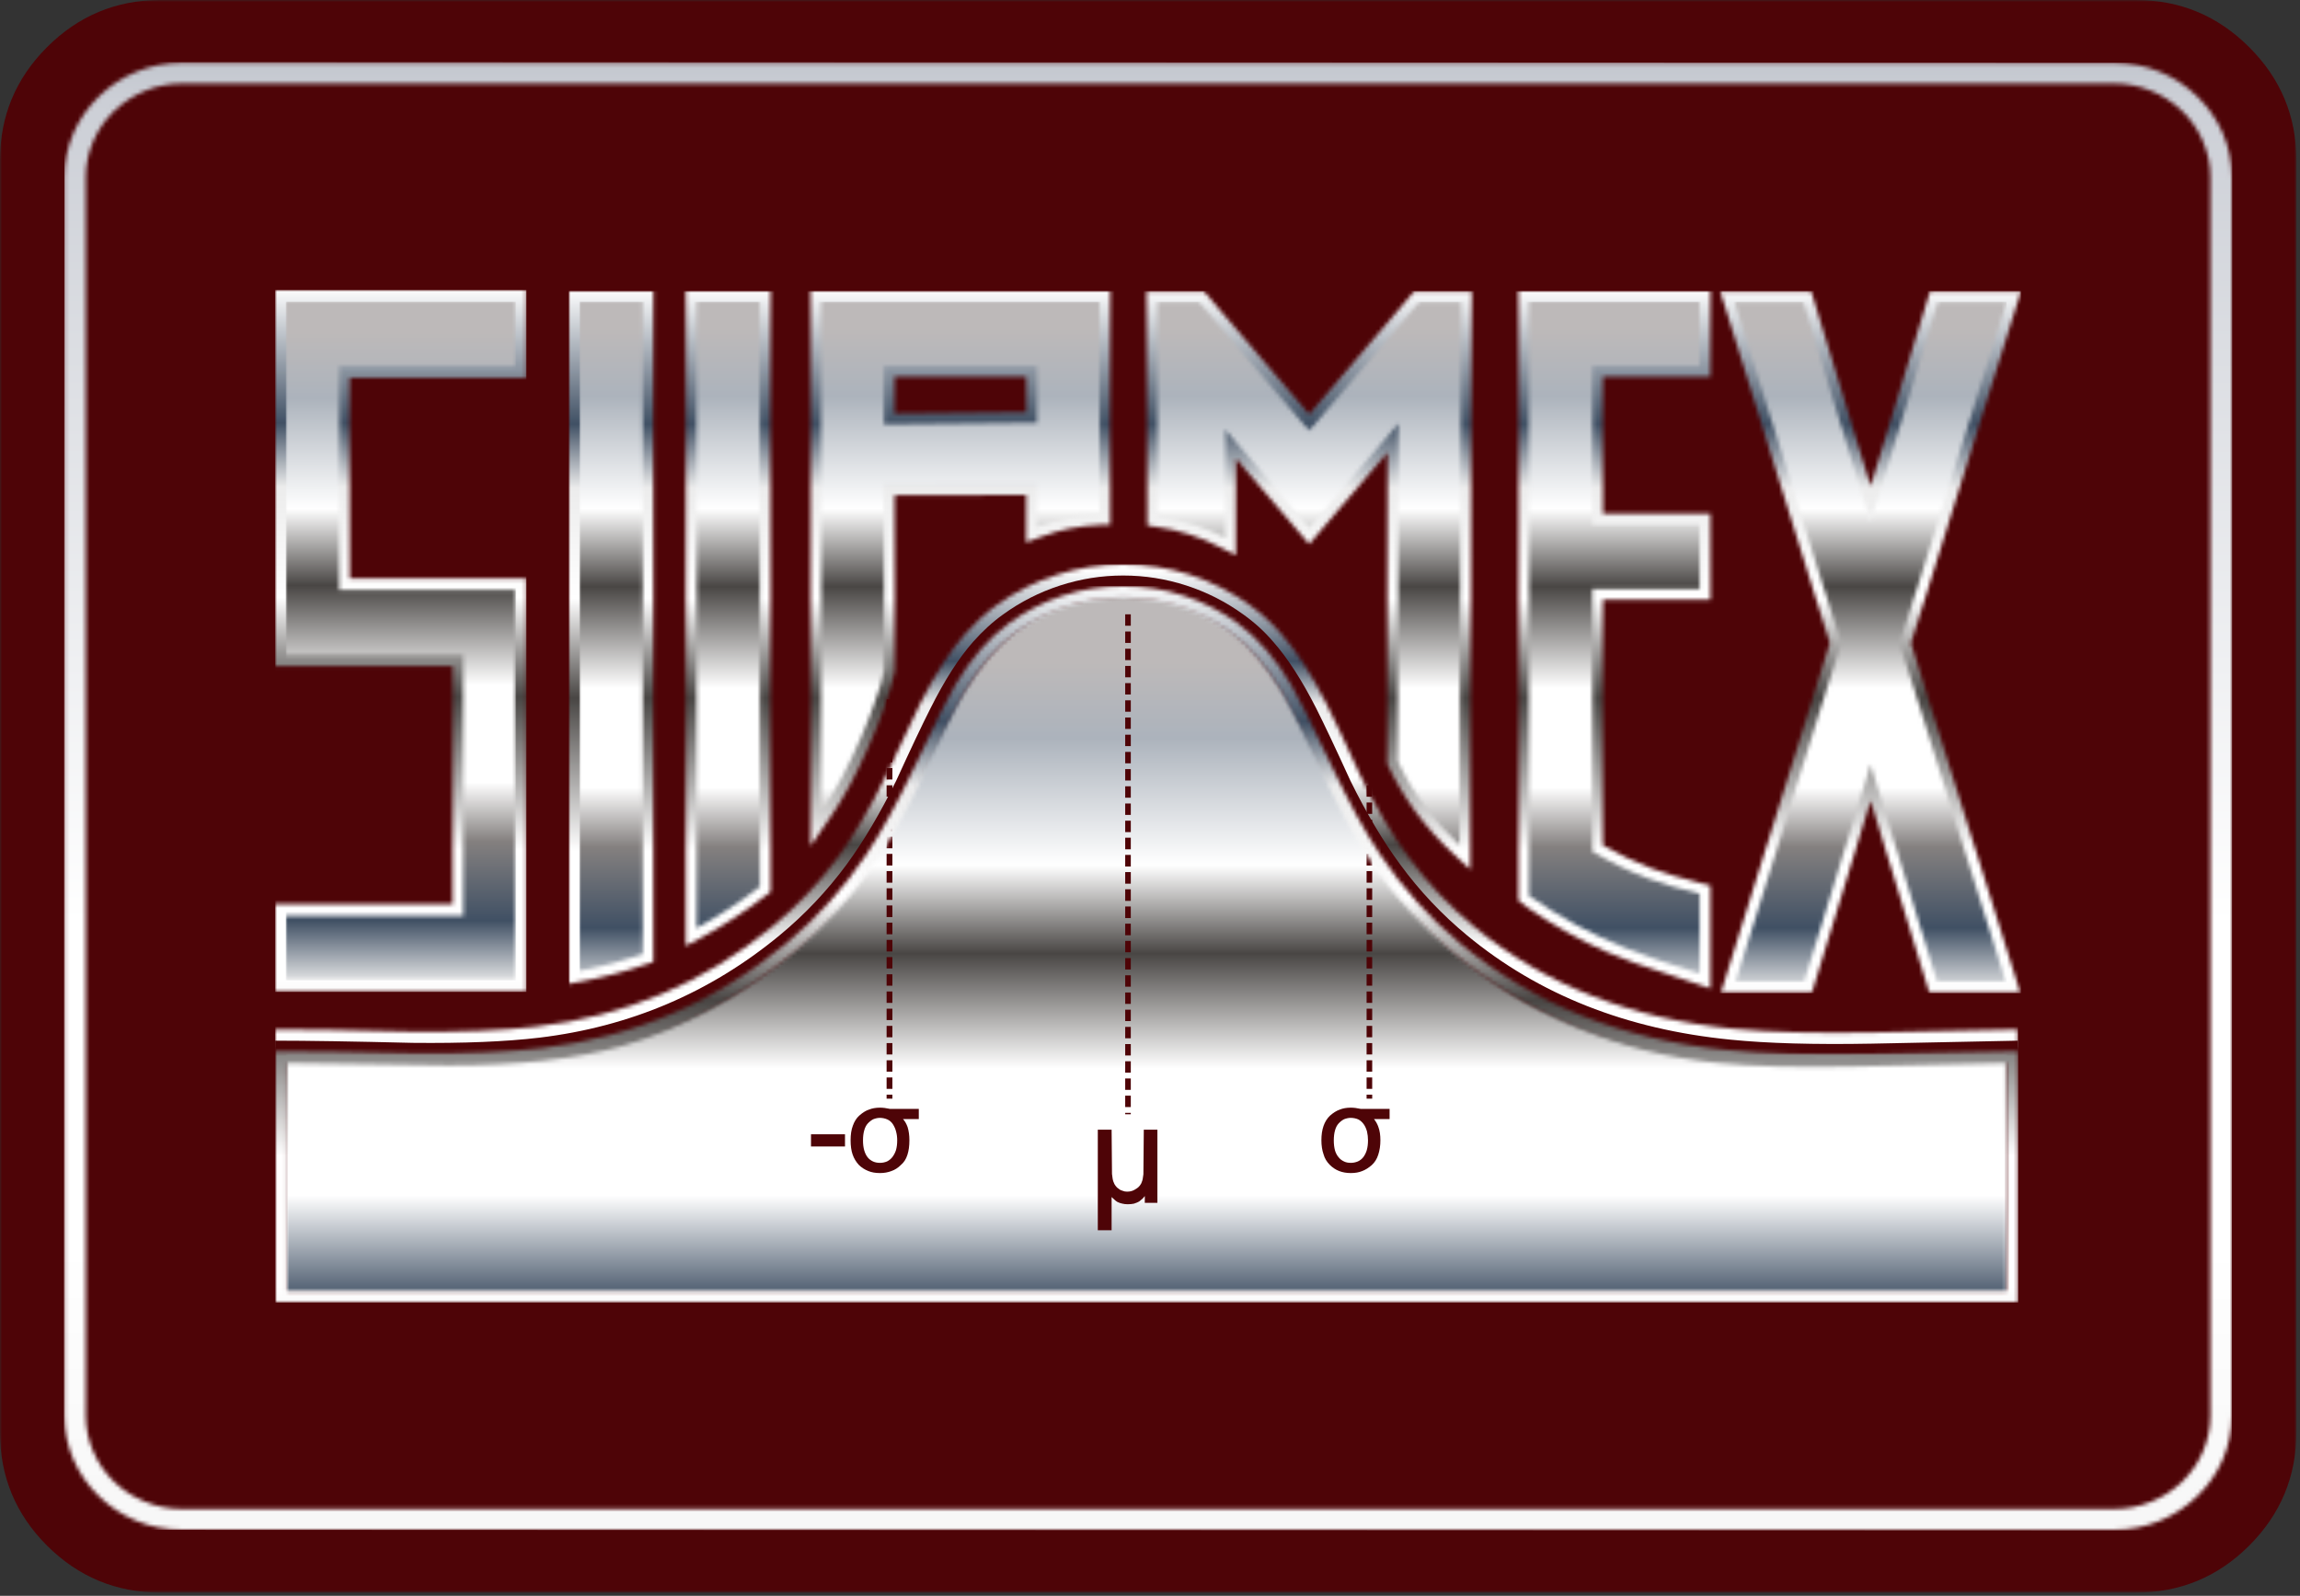
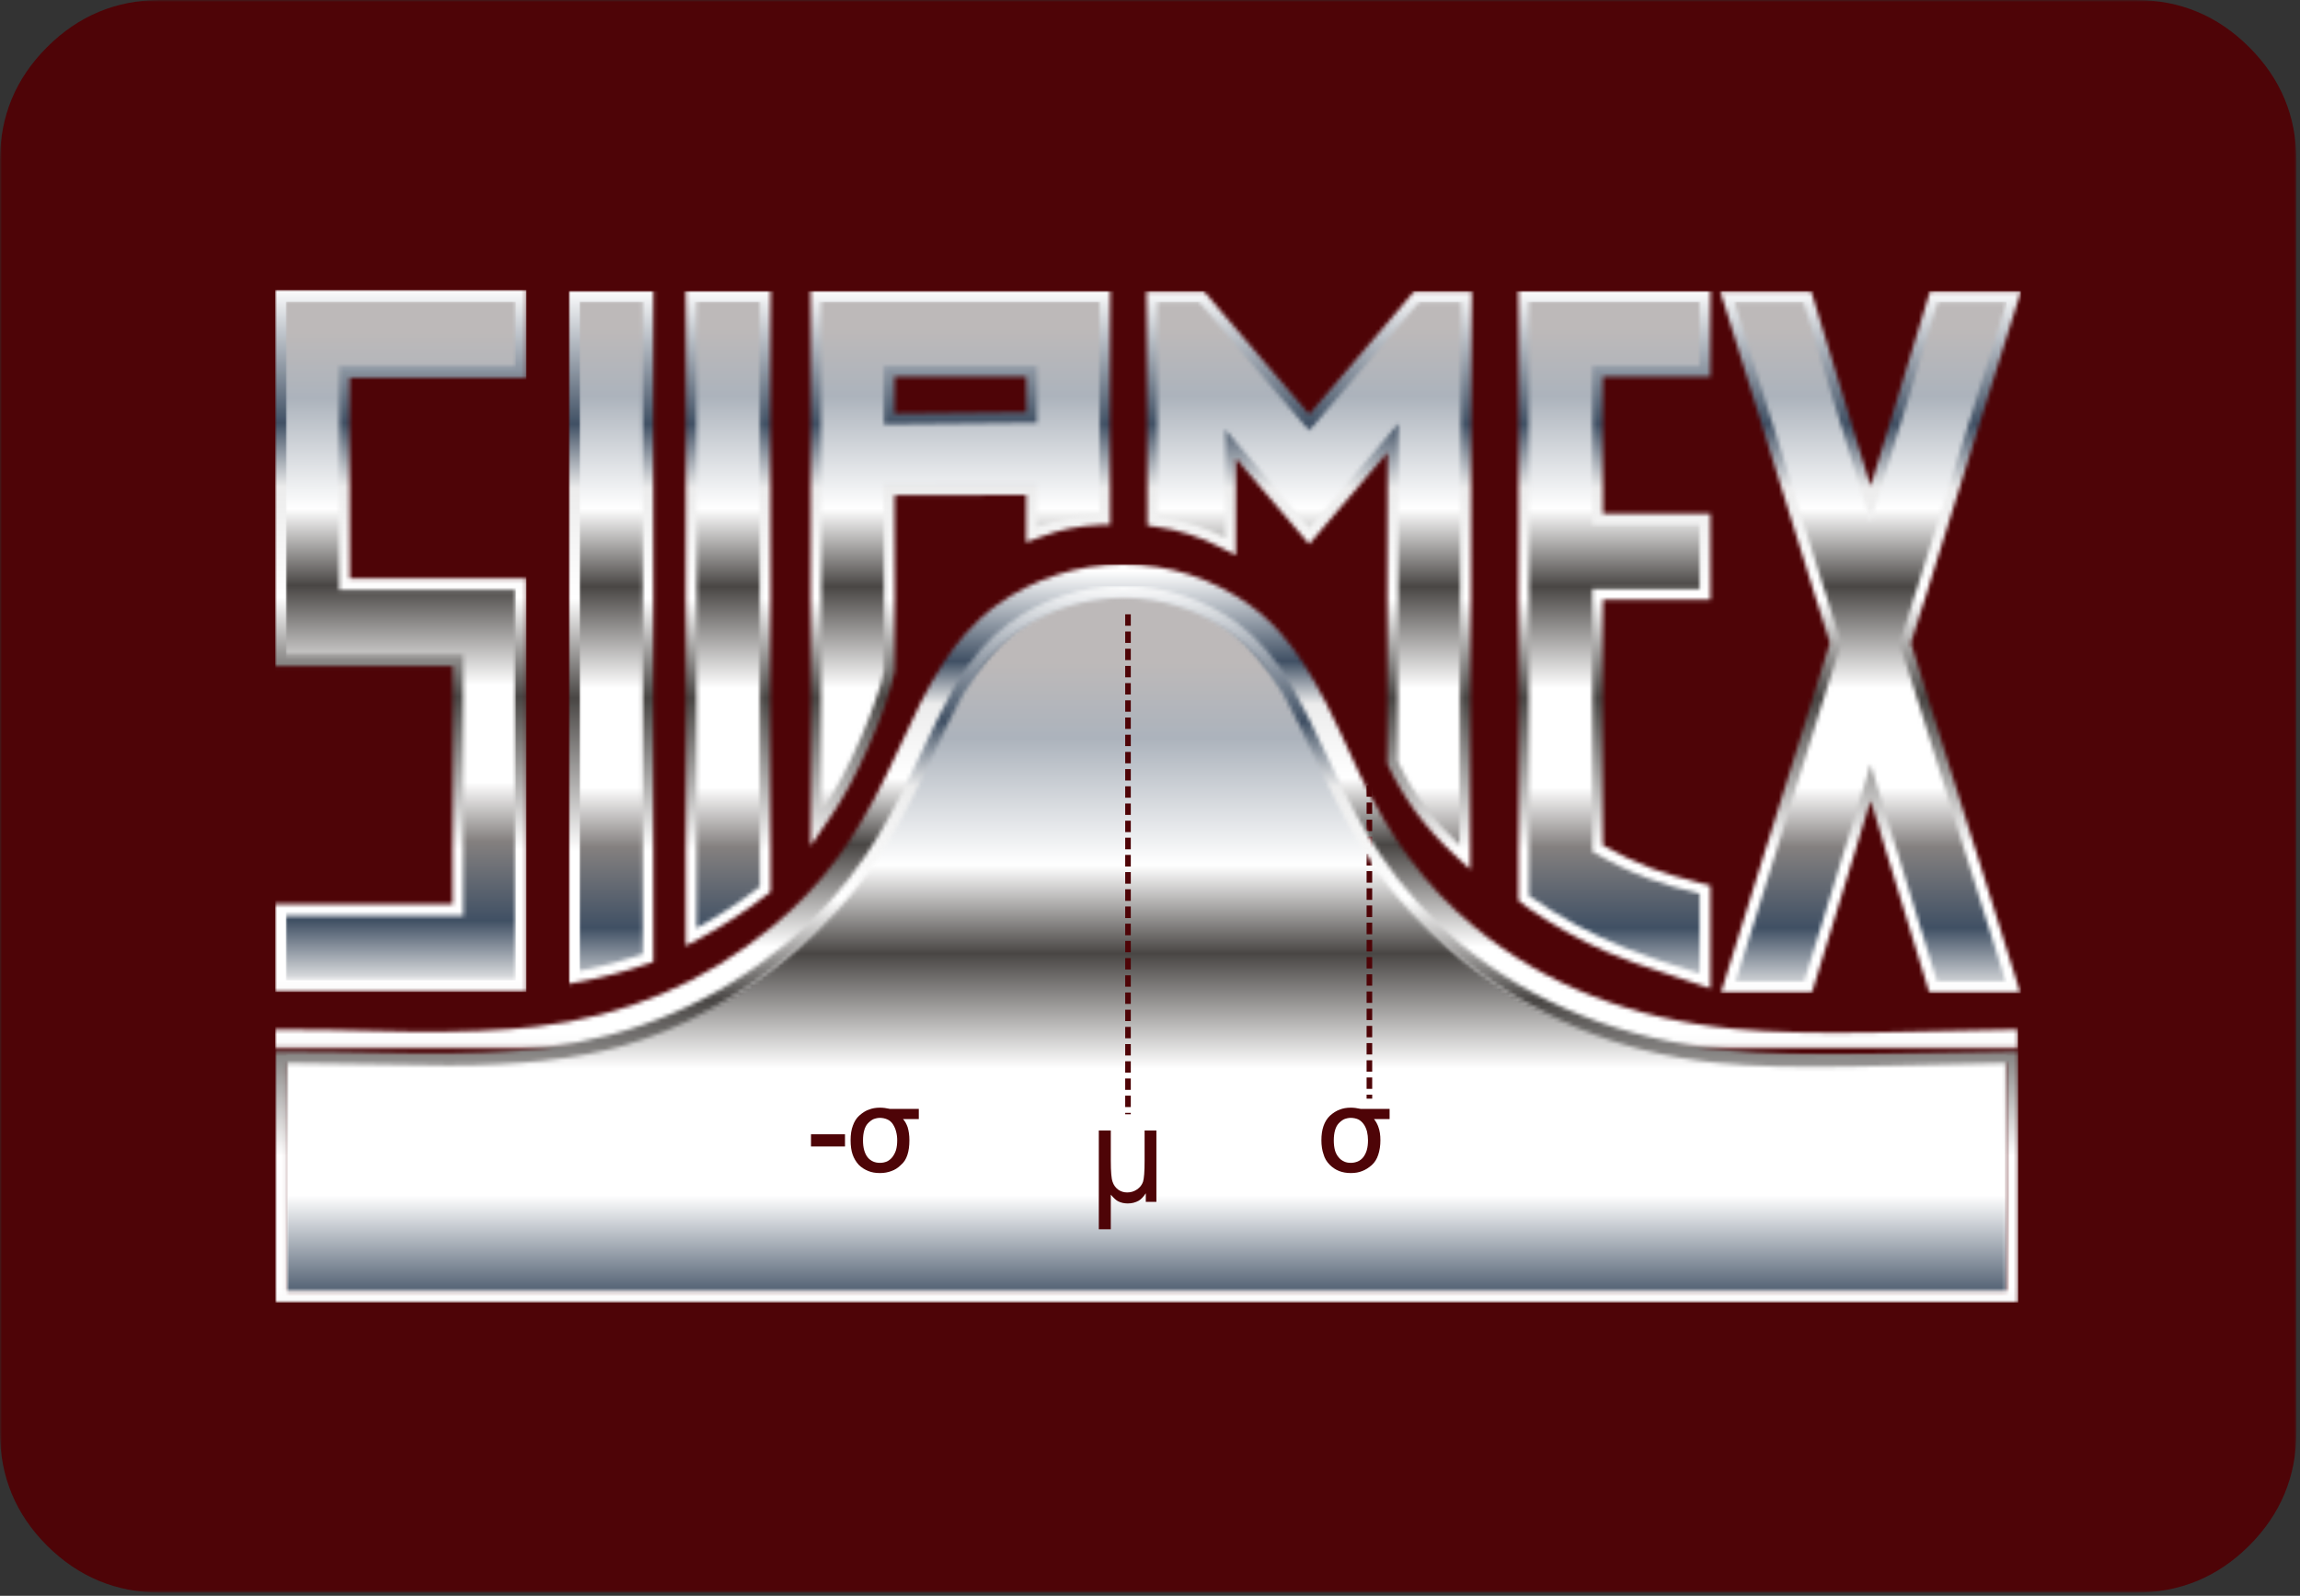
<svg xmlns="http://www.w3.org/2000/svg" xmlns:xlink="http://www.w3.org/1999/xlink" version="1.1" preserveAspectRatio="none" x="0px" y="0px" width="575px" height="399px" viewBox="0 0 575 399">
  <rect x="0" y="0" width="575" height="399" fill="#333333" stroke="none" />
  <defs>
    <linearGradient id="Gradient_1" gradientUnits="userSpaceOnUse" x1="270.963" y1="463.438" x2="271.137" y2="-77.538" spreadMethod="pad">
      <stop offset="0%" stop-color="#ECECEC" />
      <stop offset="30.98%" stop-color="#FFFFFF" />
      <stop offset="45.882%" stop-color="#FFFFFF" />
      <stop offset="83.922%" stop-color="#CCCFD6" />
      <stop offset="89.804%" stop-color="#ACB3BC" />
      <stop offset="100%" stop-color="#BDB9B9" />
    </linearGradient>
    <linearGradient id="Gradient_2" gradientUnits="userSpaceOnUse" x1="178.4" y1="172.912" x2="178.4" y2="6.787" spreadMethod="pad">
      <stop offset="0%" stop-color="#ECECEC" />
      <stop offset="9.804%" stop-color="#405064" />
      <stop offset="21.961%" stop-color="#84807F" />
      <stop offset="30.98%" stop-color="#FFFFFF" />
      <stop offset="45.882%" stop-color="#FFFFFF" />
      <stop offset="61.176%" stop-color="#494644" />
      <stop offset="72.941%" stop-color="#FFFFFF" />
      <stop offset="89.804%" stop-color="#ACB3BC" />
      <stop offset="100%" stop-color="#BDB9B9" />
    </linearGradient>
    <linearGradient id="Gradient_3" gradientUnits="userSpaceOnUse" x1="181.5" y1="-0.525" x2="181.5" y2="226.325" spreadMethod="pad">
      <stop offset="0%" stop-color="#FFFFFF" />
      <stop offset="14.902%" stop-color="#405064" />
      <stop offset="21.961%" stop-color="#ECECEC" />
      <stop offset="34.118%" stop-color="#FFFFFF" />
      <stop offset="45.098%" stop-color="#494644" />
      <stop offset="61.961%" stop-color="#FFFFFF" />
      <stop offset="76.078%" stop-color="#FFFFFF" />
      <stop offset="100%" stop-color="#BDB9B9" />
    </linearGradient>
    <linearGradient id="Gradient_4" gradientUnits="userSpaceOnUse" x1="217.85" y1="1.6" x2="217.85" y2="153.5" spreadMethod="pad">
      <stop offset="0%" stop-color="#FFFFFF" />
      <stop offset="14.902%" stop-color="#405064" />
      <stop offset="21.961%" stop-color="#ECECEC" />
      <stop offset="34.118%" stop-color="#FFFFFF" />
      <stop offset="45.098%" stop-color="#494644" />
      <stop offset="61.961%" stop-color="#FFFFFF" />
      <stop offset="76.078%" stop-color="#FFFFFF" />
      <stop offset="100%" stop-color="#BDB9B9" />
    </linearGradient>
    <linearGradient id="Gradient_5" gradientUnits="userSpaceOnUse" x1="215.15" y1="204.512" x2="215.15" y2="16.587" spreadMethod="pad">
      <stop offset="0%" stop-color="#ECECEC" />
      <stop offset="14.902%" stop-color="#405064" />
      <stop offset="29.02%" stop-color="#FFFFFF" />
      <stop offset="45.882%" stop-color="#FFFFFF" />
      <stop offset="61.176%" stop-color="#494644" />
      <stop offset="72.941%" stop-color="#FFFFFF" />
      <stop offset="89.804%" stop-color="#ACB3BC" />
      <stop offset="100%" stop-color="#BDB9B9" />
    </linearGradient>
    <linearGradient id="Gradient_6" gradientUnits="userSpaceOnUse" x1="28.75" y1="170.775" x2="28.75" y2="7.625" spreadMethod="pad">
      <stop offset="0%" stop-color="#ECECEC" />
      <stop offset="9.804%" stop-color="#405064" />
      <stop offset="21.961%" stop-color="#84807F" />
      <stop offset="30.98%" stop-color="#FFFFFF" />
      <stop offset="45.882%" stop-color="#FFFFFF" />
      <stop offset="61.176%" stop-color="#494644" />
      <stop offset="72.941%" stop-color="#FFFFFF" />
      <stop offset="89.804%" stop-color="#ACB3BC" />
      <stop offset="100%" stop-color="#BDB9B9" />
    </linearGradient>
    <linearGradient id="Gradient_7" gradientUnits="userSpaceOnUse" x1="31.4" y1="-0.513" x2="31.4" y2="226.213" spreadMethod="pad">
      <stop offset="0%" stop-color="#FFFFFF" />
      <stop offset="14.902%" stop-color="#405064" />
      <stop offset="21.961%" stop-color="#ECECEC" />
      <stop offset="34.118%" stop-color="#FFFFFF" />
      <stop offset="45.098%" stop-color="#494644" />
      <stop offset="61.961%" stop-color="#FFFFFF" />
      <stop offset="76.078%" stop-color="#FFFFFF" />
      <stop offset="100%" stop-color="#BDB9B9" />
    </linearGradient>
    <linearGradient id="Gradient_8" gradientUnits="userSpaceOnUse" x1="217.85" y1="-0.525" x2="217.85" y2="230.325" spreadMethod="pad">
      <stop offset="0%" stop-color="#FFFFFF" />
      <stop offset="14.902%" stop-color="#405064" />
      <stop offset="21.961%" stop-color="#ECECEC" />
      <stop offset="34.118%" stop-color="#FFFFFF" />
      <stop offset="45.098%" stop-color="#494644" />
      <stop offset="61.961%" stop-color="#FFFFFF" />
      <stop offset="76.078%" stop-color="#FFFFFF" />
      <stop offset="100%" stop-color="#BDB9B9" />
    </linearGradient>
    <g id="Mask_flash0_ai_Layer_1__Clip_Group__12_0_2_MASK_0_FILL">
      <path fill="#FFFFFF" stroke="none" d=" M 0 0 L 0 398.2 574.1 398.2 574.1 0 0 0 Z" />
    </g>
    <g id="flash0_ai_Layer_1__Clip_Group__12_0_Layer2_0_FILL">
      <path fill="#4E0407" stroke="none" d=" M 562.3 11.8 Q 550.5 0 533.95 0 L 40.1 0 Q 23.55 0 11.75 11.8 0 23.55 0 40.1 L 0 358.1 Q 0 374.7 11.75 386.45 23.55 398.2 40.1 398.2 L 533.95 398.2 Q 550.55 398.2 562.3 386.45 574.1 374.65 574.1 358.1 L 574.1 40.1 Q 574.1 23.55 562.3 11.8 Z" />
    </g>
    <g id="Mask_flash0_ai_Layer_1__Clip_Group__11_0_2_MASK_0_FILL">
-       <path fill="#FFFFFF" stroke="none" d=" M 539.7 17.7 Q 537.45 12.6 533.35 8.6 529.3 4.65 524 2.45 518.55 0.2 512.55 0.2 L 29.6 0.2 Q 23.6 0.2 18.15 2.45 12.85 4.65 8.8 8.6 4.7 12.6 2.45 17.7 0.15 23 0.15 28.8 L 0.15 338.4 Q 0.15 344.2 2.45 349.5 4.7 354.65 8.8 358.6 12.85 362.55 18.15 364.75 23.6 367 29.6 367 L 512.55 367 Q 518.55 367 524 364.75 529.3 362.55 533.35 358.6 537.45 354.65 539.7 349.5 542 344.2 542 338.4 L 542 28.8 Q 542 23 539.7 17.7 M 534.75 19.75 Q 536.65 24.1 536.65 28.8 L 536.65 338.4 Q 536.65 343.15 534.75 347.5 532.95 351.7 529.6 354.95 526.25 358.2 521.9 359.95 517.45 361.8 512.55 361.8 L 29.6 361.8 Q 24.7 361.8 20.25 359.95 15.9 358.2 12.55 354.95 9.2 351.7 7.4 347.5 5.5 343.15 5.5 338.4 L 5.5 28.8 Q 5.5 24.1 7.4 19.75 9.2 15.55 12.55 12.3 15.95 9.05 20.25 7.25 24.7 5.4 29.6 5.4 L 512.55 5.4 Q 517.45 5.4 521.9 7.25 526.25 9.05 529.6 12.3 532.95 15.55 534.75 19.75 Z" />
-     </g>
+       </g>
    <g id="flash0_ai_Layer_1__Clip_Group__11_0_Layer2_0_FILL">
      <path fill="url(#Gradient_1)" stroke="none" d=" M 542 367.2 L 542.15 0.2 0.15 0 0 367 542 367.2 Z" />
    </g>
    <g id="Mask_flash0_ai_Layer_1__Clip_Group__10_0_2_MASK_0_FILL">
      <path fill="#FFFFFF" stroke="none" d=" M 130.05 53.2 L 130.05 0 60.45 0 60.45 127.55 Q 65.6 120.1 70.45 108.9 74.85 98.65 76.2 92.15 L 76.15 45.8 114.4 45.7 114.4 56.35 Q 121.9 53.5 130.05 53.2 M 114.4 16.15 L 114.4 30.3 76.15 30.7 76.15 16.15 114.4 16.15 M 280.05 16.15 L 280.05 0 237.4 0 237.4 148.55 Q 249.1 156.7 261.35 161.6 268.3 164.4 280.05 168.05 L 280.05 148.05 Q 272.3 146.2 266.9 144.15 260.3 141.65 253.25 137.5 L 253.25 71.85 280.05 71.85 280.05 55.7 253.25 55.7 253.25 16.15 280.05 16.15 M 356.8 0.15 L 339.6 0.15 322.8 55.15 306 0.15 288.8 0.15 315.4 85.4 289 170.2 306.15 170.2 322.8 115.75 339.45 170.2 356.6 170.2 330.1 85.45 356.8 0.15 M 45.1 0 L 29.3 0 29.3 156.65 Q 37.65 152.1 45.1 146.3 L 45.1 0 M 15.85 0 L 0 0 0 167.4 Q 8.55 165.7 15.85 163.2 L 15.85 0 M 220.4 0.15 L 209.95 0.15 182.45 32.3 154.95 0.15 144.5 0.15 Q 144.5 36.2 144.6 53.7 153.35 54.9 161.45 59.05 L 161.5 32.05 182.45 56.55 204.75 30.5 204.6 114.95 Q 207.2 120.6 211.35 126.2 215.4 131.6 220.05 135.9 220.4 54.95 220.4 0.15 Z" />
    </g>
    <g id="flash0_ai_Layer_1__Clip_Group__10_0_Layer2_0_FILL">
      <path fill="url(#Gradient_2)" stroke="none" d=" M 356.8 170.2 L 356.8 0 0 0 0 170.2 356.8 170.2 Z" />
    </g>
    <g id="Mask_flash0_ai_Layer_1__Clip_Group__9_0_2_MASK_0_FILL">
      <path fill="#FFFFFF" stroke="none" d=" M 50.45 0 L 29.25 0 29.25 163.75 33.2 161.65 Q 37.45 159.35 41.3 156.8 45.55 154.05 49.4 151.05 L 50.45 150.25 50.45 0 M 34.6 5.3 L 45.1 5.3 45.1 147.65 Q 42.15 149.9 38.4 152.35 L 34.6 154.7 34.6 5.3 M 21.15 0 L 0 0 0 173.25 3.15 172.65 Q 6.7 172 11.3 170.8 15.35 169.75 19.35 168.35 L 21.15 167.75 21.15 0 M 5.3 5.3 L 15.8 5.3 15.8 163.95 Q 12.4 165.05 9.9 165.65 7.05 166.4 5.3 166.75 L 5.3 5.3 M 81.5 95.1 L 81.45 51.1 114.35 51 114.35 62.85 118 61.5 Q 122 60 125.25 59.4 129 58.65 132.8 58.5 L 135.35 58.45 135.35 0 60.45 0 60.45 138.75 65.3 131.7 Q 70.3 124.5 74.85 114.1 80 102.5 81.45 95.35 L 81.5 95.1 M 130.05 53.35 Q 127.6 53.55 124.2 54.15 121.2 54.85 119.7 55.3 L 119.7 45.65 76.1 45.8 76.2 94.55 Q 74.75 101.3 70 111.95 67.8 116.9 65.8 120.6 L 65.8 5.3 130.05 5.3 130.05 53.35 M 119.7 35.6 L 119.7 16.15 76.1 16.15 76.1 36 119.7 35.6 M 81.45 30.65 L 81.45 21.45 114.35 21.45 114.35 30.3 81.45 30.65 M 225.75 0.1 L 211.35 0.1 185.1 30.85 158.8 0.1 144.45 0.1 144.65 58.65 146.9 59 Q 150.9 59.5 155.1 60.85 159.3 62.2 162.9 64.1 L 166.75 66.1 166.8 41.9 185.1 63.3 204.7 40.35 204.6 118.15 204.85 118.7 Q 207.5 124.4 211.65 130.15 216.05 136.05 220.9 140.5 L 225.35 144.65 225.4 125.95 Q 225.75 50.85 225.75 2.8 L 225.75 0.1 M 213.8 5.45 L 220.4 5.45 Q 220.4 47.65 220.1 125.95 L 220.1 132.05 Q 217.9 129.6 215.95 127 212.2 121.9 209.9 117 L 210.05 25.95 185.1 55.1 161.5 27.5 161.45 57.55 Q 158.8 56.45 156.7 55.8 153.8 54.8 149.9 54.05 L 149.8 5.45 156.4 5.45 185.1 39.05 213.8 5.45 M 285.4 21.45 L 285.4 0 237.4 0 237.4 152.4 239.85 154.3 Q 249.7 161.05 259.75 165.4 265.6 167.95 275.85 171.2 280.55 172.75 281.85 173.2 L 285.4 174.4 285.4 148.65 283.35 148.15 Q 275.65 146.25 270.5 144.3 264.3 141.9 258.55 138.6 L 258.55 77.2 285.4 77.2 285.4 55.7 258.55 55.7 258.55 21.45 285.4 21.45 M 280.05 16.15 L 253.2 16.15 253.2 61.05 280.05 61.05 280.05 71.85 253.2 71.85 253.2 141.65 254.55 142.45 Q 261.95 146.75 268.6 149.25 273.65 151.2 280.05 152.8 L 280.05 167 277.5 166.15 Q 267.6 163 261.9 160.5 252.2 156.3 242.7 149.85 L 242.7 5.3 280.05 5.3 280.05 16.15 M 363.05 0.1 L 340.3 0.1 325.45 48.75 310.6 0.1 287.85 0.1 315.25 88.05 288 175.55 310.75 175.55 325.45 127.45 340.15 175.55 362.9 175.55 335.55 88.1 363.05 0.1 M 344.25 5.45 L 355.8 5.45 330 88.1 355.65 170.2 344.05 170.2 325.45 109.3 306.85 170.2 295.25 170.2 320.85 88.05 295.1 5.45 306.65 5.45 325.45 66.9 344.25 5.45 Z" />
    </g>
    <g id="flash0_ai_Layer_1__Clip_Group__9_0_Layer2_0_FILL">
      <path fill="url(#Gradient_3)" stroke="none" d=" M 363.05 175.55 L 363.05 0 0 0 0 175.55 363.05 175.55 Z" />
    </g>
    <g id="Mask_flash0_ai_Layer_1__Clip_Group__8_0_2_MASK_0_FILL">
      <path fill="#FFFFFF" stroke="none" d=" M 399.65 117.05 Q 378.5 117.45 364.8 116.15 326.15 112.4 299.8 90.65 290.55 83 283.45 73.35 277.1 64.75 271.3 52.85 265.7 40.55 262.6 34.45 257.2 23.85 251.55 17.45 248 13.35 243.7 10.25 236.75 5.25 228.65 2.6 220.55 0 212 0 203.45 0 195.35 2.65 187.25 5.25 180.3 10.25 176.2 13.2 172.4 17.5 166.8 23.9 161.4 34.5 155.65 46.9 152.7 52.85 146.9 64.75 140.6 73.35 133.5 83 124.25 90.6 98.8 111.7 65.1 115.6 52.7 117.05 33.8 116.85 11.8 116.3 0.05 116.3 L 0 116.3 0 120.9 101.75 120.9 Q 117.65 114.05 133.1 101.3 143.6 92.6 151.65 81.55 158.8 71.75 165.4 58.2 168 52.9 173.6 40.85 178.95 30.5 184.2 25.15 186.35 22.95 188.45 21.5 193.6 17.75 199.65 15.8 205.65 13.85 212 13.85 218.35 13.8 224.4 15.8 230.4 17.7 235.55 21.45 237.6 22.9 239.8 25.1 245.1 30.5 250.4 40.85 253.4 46.75 258.6 58.25 265.25 71.85 272.4 81.6 280.45 92.65 290.95 101.3 306.2 113.95 322.65 120.9 L 435.7 120.9 435.7 116.3 Q 411.5 116.8 399.65 117.05 Z" />
    </g>
    <g id="flash0_ai_Layer_1__Clip_Group__8_0_Layer2_0_FILL">
      <path fill="url(#Gradient_4)" stroke="none" d=" M 435.7 124.4 L 435.7 0 0 0 0 124.4 435.7 124.4 Z" />
    </g>
    <g id="Mask_flash0_ai_Layer_1__Clip_Group__7_0_2_MASK_0_FILL">
-       <path fill="#FFFFFF" stroke="none" d=" M 0 0 L 0 398.2 574.1 398.2 574.1 0 0 0 Z" />
-     </g>
+       </g>
    <g id="flash0_ai_Layer_1__Clip_Group__7_0_Layer2_0_FILL">
      <path fill="#4E0407" stroke="none" d=" M 337.6 195.2 Q 332.1 183.15 329.05 177.1 323.7 166.55 318.25 160.4 315.05 156.65 310.85 153.65 304.3 148.9 296.6 146.4 288.9 143.9 280.8 143.9 272.7 143.9 265 146.4 257.3 148.9 250.75 153.65 246.9 156.4 243.3 160.45 237.9 166.55 232.6 177.15 229.55 183.15 224.05 195.2 218.05 207.4 211.65 216.15 204.35 226.05 194.85 233.9 168.85 255.35 134.85 259.45 122.25 260.95 103.15 260.75 80.85 260.2 68.85 260.2 L 68.8 260.2 68.8 264.5 154.6 264.5 Q 166.25 261.4 177 255.8 188.6 249.7 200.1 240.2 210.4 231.75 218.25 220.95 225.15 211.5 231.7 198.1 237.05 186.35 240.15 180.35 245.55 169.8 251 164.25 252.95 162.2 255.6 160.3 261.15 156.3 267.55 154.2 274.05 152.1 280.8 152.1 287.65 152.1 294.1 154.2 300.55 156.3 306 160.3 308.65 162.2 310.6 164.25 316 169.75 321.5 180.35 324.6 186.35 329.95 198.1 336.45 211.45 343.35 220.95 351.25 231.75 361.55 240.25 382.95 257.9 407.5 264.5 L 504.5 264.5 504.5 260.2 Q 479.9 260.7 467.9 260.95 446.55 261.35 432.65 259.95 393.65 256.1 366.8 233.9 357.3 226.05 350.05 216.15 343.6 207.4 337.6 195.2 Z" />
    </g>
    <g id="Mask_flash0_ai_Layer_1__Clip_Group__6_0_2_MASK_0_FILL">
      <path fill="#FFFFFF" stroke="none" d=" M 430.3 174.45 L 430.3 115.15 354.7 115.15 Q 317.65 110.45 294.5 91.25 278.5 78 264.65 52.35 257.7 38.9 254.3 32.75 248.5 22.15 243.45 16 230.2 0 209.3 0 188.4 0 175.15 16 170.1 22.1 164.25 32.75 157.6 45.55 153.95 52.3 140.1 77.95 124.1 91.25 100.95 110.4 63.9 115.15 L 0 115.15 0 174.45 430.3 174.45 Z" />
    </g>
    <g id="flash0_ai_Layer_1__Clip_Group__6_0_Layer2_0_FILL">
      <path fill="url(#Gradient_5)" stroke="none" d=" M 430.3 174.45 L 430.3 0 0 0 0 174.45 430.3 174.45 Z" />
    </g>
    <g id="Mask_flash0_ai_Layer_1__Clip_Group__5_0_2_MASK_0_FILL">
      <path fill="#FFFFFF" stroke="none" d=" M 0 0 L 0 398.2 574.1 398.2 574.1 0 0 0 Z" />
    </g>
    <g id="flash0_ai_Layer_1__Clip_Group__5_0_Layer2_0_FILL">
      <path fill="#4E0407" stroke="none" d=" M 343.05 274.7 L 343.05 273.7 341.65 273.7 341.65 274.7 343.05 274.7 M 343.05 269.4 L 341.65 269.4 341.65 272.25 343.05 272.25 343.05 269.4 M 343.05 265.1 L 341.65 265.1 341.65 267.95 343.05 267.95 343.05 265.1 M 341.65 263.65 L 343.05 263.65 343.05 260.8 341.65 260.8 341.65 263.65 M 343.05 259.35 L 343.05 256.5 341.65 256.5 341.65 259.35 343.05 259.35 M 343.05 252.2 L 341.65 252.2 341.65 255.05 343.05 255.05 343.05 252.2 M 341.65 250.75 L 343.05 250.75 343.05 247.9 341.65 247.9 341.65 250.75 M 341.65 246.45 L 343.05 246.45 343.05 243.6 341.65 243.6 341.65 246.45 M 343.05 239.3 L 341.65 239.3 341.65 242.15 343.05 242.15 343.05 239.3 M 343.05 233.6 L 343.05 230.7 341.65 230.7 341.65 233.6 343.05 233.6 M 343.05 235 L 341.65 235 341.65 237.9 343.05 237.9 343.05 235 M 343.05 226.4 L 341.65 226.4 341.65 229.3 343.05 229.3 343.05 226.4 M 341.65 220.7 L 343.05 220.7 343.05 217.8 341.65 217.8 341.65 220.7 M 343.05 222.1 L 341.65 222.1 341.65 225 343.05 225 343.05 222.1 M 341.65 216.4 L 343.05 216.4 343.05 213.5 341.65 213.5 341.65 216.4 M 341.65 207.8 L 343.05 207.8 343.05 204.95 341.65 204.95 341.65 207.8 M 343.05 209.2 L 341.65 209.2 341.65 212.1 343.05 212.1 343.05 209.2 M 341.65 203.5 L 343.05 203.5 343.05 200.65 341.65 200.65 341.65 203.5 M 341.65 194.9 L 343.05 194.9 343.05 192.05 341.65 192.05 341.65 194.9 M 343.05 196.35 L 341.65 196.35 341.65 199.2 343.05 199.2 343.05 196.35 M 341.65 190.6 L 343.05 190.6 343.05 187.75 341.65 187.75 341.65 190.6 M 343.05 183.45 L 341.65 183.45 341.65 186.3 343.05 186.3 343.05 183.45 M 341.65 177.7 L 343.05 177.7 343.05 174.85 341.65 174.85 341.65 177.7 M 343.05 179.15 L 341.65 179.15 341.65 182 343.05 182 343.05 179.15 Z" />
    </g>
    <g id="flash0_ai_Layer_1__Clip_Group__5_0_Layer2_1_FILL">
      <path fill="#4E0407" stroke="none" d=" M 282.7 276.8 L 282.7 273.95 281.3 273.95 281.3 276.8 282.7 276.8 M 282.7 278.25 L 281.3 278.25 281.3 278.6 282.7 278.6 282.7 278.25 M 282.7 269.65 L 281.3 269.65 281.3 272.5 282.7 272.5 282.7 269.65 M 282.7 265.35 L 281.3 265.35 281.3 268.2 282.7 268.2 282.7 265.35 M 281.3 263.9 L 282.7 263.9 282.7 261.05 281.3 261.05 281.3 263.9 M 282.7 259.6 L 282.7 256.75 281.3 256.75 281.3 259.6 282.7 259.6 M 282.7 252.45 L 281.3 252.45 281.3 255.3 282.7 255.3 282.7 252.45 M 281.3 251 L 282.7 251 282.7 248.15 281.3 248.15 281.3 251 M 282.7 246.7 L 282.7 243.85 281.3 243.85 281.3 246.7 282.7 246.7 M 282.7 239.55 L 281.3 239.55 281.3 242.4 282.7 242.4 282.7 239.55 M 281.3 238.1 L 282.7 238.1 282.7 235.25 281.3 235.25 281.3 238.1 M 282.7 233.85 L 282.7 230.95 281.3 230.95 281.3 233.85 282.7 233.85 M 282.7 226.65 L 281.3 226.65 281.3 229.55 282.7 229.55 282.7 226.65 M 281.3 220.95 L 282.7 220.95 282.7 218.05 281.3 218.05 281.3 220.95 M 282.7 222.35 L 281.3 222.35 281.3 225.25 282.7 225.25 282.7 222.35 M 282.7 213.75 L 281.3 213.75 281.3 216.65 282.7 216.65 282.7 213.75 M 281.3 208.05 L 282.7 208.05 282.7 205.2 281.3 205.2 281.3 208.05 M 282.7 209.45 L 281.3 209.45 281.3 212.35 282.7 212.35 282.7 209.45 M 281.3 203.75 L 282.7 203.75 282.7 200.9 281.3 200.9 281.3 203.75 M 281.3 195.15 L 282.7 195.15 282.7 192.3 281.3 192.3 281.3 195.15 M 282.7 196.6 L 281.3 196.6 281.3 199.45 282.7 199.45 282.7 196.6 M 281.3 190.85 L 282.7 190.85 282.7 188 281.3 188 281.3 190.85 M 282.7 183.7 L 281.3 183.7 281.3 186.55 282.7 186.55 282.7 183.7 M 282.7 177.95 L 282.7 175.1 281.3 175.1 281.3 177.95 282.7 177.95 M 282.7 179.4 L 281.3 179.4 281.3 182.25 282.7 182.25 282.7 179.4 M 282.7 170.8 L 281.3 170.8 281.3 173.65 282.7 173.65 282.7 170.8 M 282.7 166.5 L 281.3 166.5 281.3 169.35 282.7 169.35 282.7 166.5 M 281.3 165.05 L 282.7 165.05 282.7 162.2 281.3 162.2 281.3 165.05 M 282.7 160.75 L 282.7 157.9 281.3 157.9 281.3 160.75 282.7 160.75 M 282.7 156.45 L 282.7 153.6 281.3 153.6 281.3 156.45 282.7 156.45 Z" />
    </g>
    <g id="flash0_ai_Layer_1__Clip_Group__5_0_Layer2_2_FILL">
      <path fill="#4E0407" stroke="none" d=" M 340.15 277.45 Q 338.8 277.15 337.7 277.15 334.75 277.15 332.65 279.1 330.6 281.1 330.6 285.1 330.6 289.1 332.6 291.1 334.7 293.1 337.7 293.1 340.7 293.1 342.8 291.15 344.9 289.2 344.9 285.1 344.9 281.35 342.95 279.55 L 347.15 279.55 347.15 277.45 340.15 277.45 M 337.65 279.3 Q 340 279.3 341.1 280.95 342.2 282.55 342.2 285.15 342.2 287.9 341 289.45 339.8 290.95 337.7 290.95 335.7 290.95 334.45 289.5 333.25 288.1 333.25 285.15 333.25 282.2 334.5 280.75 335.8 279.3 337.65 279.3 Z" />
    </g>
    <g id="flash0_ai_Layer_1__Clip_Group__5_0_Layer2_3_FILL">
      <path fill="#4E0407" stroke="none" d=" M 337.7 276.95 Q 336.1 276.95 334.9 277.45 333.75 277.85 332.5 278.95 330.35 281 330.35 285.1 330.35 287.1 330.9 288.65 331.3 290.1 332.45 291.25 333.5 292.3 334.8 292.8 336.1 293.3 337.7 293.3 339.35 293.3 340.55 292.8 341.75 292.35 342.95 291.3 344.05 290.3 344.55 288.75 345.1 287.1 345.1 285.1 345.1 283.15 344.6 281.8 344.25 280.75 343.5 279.8 L 347.4 279.8 347.4 277.25 340.15 277.25 Q 338.8 276.95 337.7 276.95 M 340.1 277.7 Q 340.55 277.8 343.35 277.75 344.85 277.75 346.95 277.7 L 346.95 279.35 342.4 279.35 342.8 279.75 Q 343.75 280.65 344.2 281.95 344.65 283.3 344.65 285.1 344.65 287.15 344.15 288.6 343.65 290.05 342.65 291 341.5 292 340.4 292.4 339.2 292.85 337.7 292.85 336.25 292.85 334.95 292.4 333.75 291.9 332.75 290.95 331.75 289.95 331.3 288.5 330.8 287.15 330.8 285.1 330.8 281.15 332.8 279.25 333.95 278.25 335.05 277.85 336.25 277.4 337.7 277.4 338.75 277.4 340.1 277.7 M 335.85 279.45 Q 334.9 279.95 334.35 280.65 333.6 281.45 333.35 282.55 333 283.85 333 285.15 333 286.45 333.35 287.75 333.65 288.95 334.3 289.65 335 290.45 335.8 290.8 336.7 291.2 337.7 291.2 338.7 291.2 339.65 290.8 340.55 290.35 341.15 289.6 341.75 288.9 342.15 287.65 342.45 286.55 342.45 285.1 342.45 283.9 342.15 282.75 341.9 281.8 341.3 280.8 340.65 279.9 339.75 279.5 338.8 279.1 337.65 279.1 336.6 279.1 335.85 279.45 M 336 279.85 Q 336.9 279.5 337.65 279.5 338.7 279.5 339.6 279.9 340.35 280.3 340.9 281.05 341.45 281.8 341.75 282.9 342 284 342 285.1 342 286.5 341.7 287.55 341.45 288.45 340.85 289.3 340.25 290.05 339.45 290.4 338.6 290.75 337.7 290.75 336.7 290.75 336 290.4 335.15 290 334.65 289.35 334.05 288.65 333.75 287.65 333.45 286.55 333.45 285.15 333.45 283.7 333.75 282.65 334.05 281.55 334.65 280.9 335.25 280.25 336 279.85 Z" />
    </g>
    <g id="flash0_ai_Layer_1__Clip_Group__5_0_Layer2_4_FILL">
      <path fill="#4E0407" stroke="none" d=" M 211 283.85 L 203 283.85 203 286.45 211 286.45 211 283.85 M 220 277.15 Q 217.05 277.15 214.95 279.1 212.85 281.05 212.85 285.1 212.85 289 214.85 291.1 216.95 293.1 220 293.1 222.95 293.1 225.05 291.15 227.15 289.2 227.15 285.1 227.15 281.4 225.25 279.55 L 229.45 279.55 229.45 277.45 222.45 277.45 Q 221.05 277.15 220 277.15 M 216.8 280.75 Q 218.1 279.3 219.95 279.3 222.3 279.3 223.4 280.95 224.5 282.55 224.5 285.15 224.5 287.9 223.3 289.45 222.05 290.95 220 290.95 218 290.95 216.75 289.5 215.5 288 215.5 285.15 215.5 282.3 216.8 280.75 Z" />
    </g>
    <g id="flash0_ai_Layer_1__Clip_Group__5_0_Layer2_5_FILL">
      <path fill="#4E0407" stroke="none" d=" M 211.25 283.6 L 202.75 283.6 202.75 286.65 211.25 286.65 211.25 283.6 M 203.2 284.05 L 210.8 284.05 210.8 286.2 203.2 286.2 203.2 284.05 M 222.45 277.25 Q 221.1 276.95 220 276.95 218.4 276.95 217.2 277.45 216.1 277.8 214.8 278.95 213.75 279.9 213.2 281.5 212.65 282.95 212.65 285.1 212.65 287.2 213.15 288.65 213.65 290.1 214.7 291.25 215.7 292.25 217.1 292.8 218.3 293.3 220 293.3 221.55 293.3 222.85 292.8 224.15 292.35 225.2 291.3 226.35 290.35 226.85 288.75 227.35 287.25 227.35 285.1 227.35 283.25 226.9 281.8 226.45 280.55 225.75 279.8 L 229.7 279.8 229.7 277.25 222.45 277.25 M 220 277.4 Q 221.05 277.4 222.4 277.7 222.9 277.8 225.7 277.75 227.15 277.75 229.25 277.7 L 229.25 279.35 224.7 279.35 225.1 279.75 Q 226 280.55 226.45 281.9 226.95 283.2 226.95 285.1 226.95 287.1 226.4 288.6 226 290 224.9 291 223.85 291.95 222.7 292.4 221.45 292.85 220 292.85 218.45 292.85 217.25 292.4 215.85 291.85 215.05 290.95 214.05 289.95 213.55 288.5 213.05 286.9 213.05 285.1 213.05 283.2 213.6 281.65 214.15 280.25 215.1 279.25 216.25 278.25 217.35 277.85 218.55 277.4 220 277.4 M 216.6 280.65 Q 216 281.35 215.6 282.55 215.3 283.7 215.3 285.15 215.3 286.65 215.6 287.75 216 289 216.6 289.65 217.3 290.45 218.1 290.8 219 291.2 220 291.2 221 291.2 221.95 290.8 222.8 290.35 223.45 289.6 224.15 288.65 224.4 287.65 224.7 286.55 224.7 285.1 224.7 283.9 224.45 282.75 224.15 281.7 223.55 280.8 222.9 279.95 222.05 279.5 221.1 279.1 219.95 279.1 218.85 279.1 218.1 279.45 217.15 279.95 216.6 280.65 M 216.05 282.65 Q 216.35 281.55 216.95 280.9 217.55 280.25 218.3 279.85 219.2 279.5 219.95 279.5 220.95 279.5 221.85 279.9 222.65 280.25 223.2 281.05 223.8 282 224 282.85 224.3 283.9 224.3 285.1 224.3 286.5 224 287.55 223.7 288.5 223.1 289.3 222.55 290 221.75 290.4 220.9 290.75 220 290.75 219 290.75 218.25 290.4 217.4 290 216.9 289.35 216.35 288.65 216.05 287.6 215.75 286.55 215.75 285.15 215.75 283.7 216.05 282.65 Z" />
    </g>
    <g id="flash0_ai_Layer_1__Clip_Group__5_0_Layer2_6_FILL">
      <path fill="#4E0407" stroke="none" d=" M 278.15 295.5 Q 277.7 294.3 277.7 290.2 L 277.7 282.65 274.7 282.65 274.7 307.35 277.7 307.35 277.7 298.7 Q 278.7 299.9 279.5 300.35 280.6 300.9 281.95 300.9 283.45 300.9 284.7 300.2 285.6 299.65 286.45 298.35 L 286.45 300.5 289.1 300.5 289.1 282.65 286.15 282.65 286.15 290.25 Q 286.15 294.3 285.75 295.5 285.35 296.65 284.25 297.4 283.15 298.15 281.8 298.15 280.55 298.15 279.55 297.45 278.55 296.7 278.15 295.5 Z" />
    </g>
    <g id="flash0_ai_Layer_1__Clip_Group__5_0_Layer2_7_FILL">
-       <path fill="#4E0407" stroke="none" d=" M 277.9 282.45 L 274.45 282.45 274.45 307.6 277.9 307.6 277.9 299.3 278.5 299.85 Q 279 300.35 279.4 300.55 280.05 300.85 280.6 300.95 281.2 301.1 281.95 301.1 282.75 301.1 283.5 300.95 284.4 300.65 284.8 300.4 L 285.7 299.65 286.2 299.05 286.2 300.75 289.35 300.75 289.35 282.45 285.95 282.45 285.85 293.6 Q 285.7 294.95 285.5 295.4 285.35 295.95 284.95 296.45 284.55 296.95 284.1 297.2 283.5 297.6 283.05 297.75 282.5 297.95 281.8 297.95 281.15 297.95 280.7 297.75 280.1 297.6 279.7 297.25 279.2 296.95 278.9 296.5 278.6 296.15 278.35 295.45 278.15 294.95 278 293.55 L 277.9 282.45 M 274.9 282.9 L 277.5 282.9 277.5 290.2 Q 277.5 292.7 277.6 293.6 277.65 294.75 277.95 295.6 278.2 296.25 278.55 296.75 279 297.25 279.45 297.6 280 298 280.55 298.2 281.15 298.35 281.8 298.35 282.6 298.35 283.15 298.15 283.85 298 284.35 297.55 284.95 297.2 285.3 296.7 285.7 296.15 285.9 295.6 286.15 295.1 286.3 293.65 L 286.4 282.9 288.9 282.9 288.9 300.3 286.65 300.3 286.65 297.65 286.25 298.25 Q 285.5 299.25 285.4 299.35 285.1 299.7 284.6 300 284.05 300.35 283.4 300.5 282.75 300.65 281.95 300.65 281.1 300.65 280.7 300.55 L 279.6 300.15 Q 279.1 299.85 278.8 299.55 L 277.85 298.55 277.5 298.05 277.5 307.15 274.9 307.15 274.9 282.9 Z" />
-     </g>
+       </g>
    <g id="flash0_ai_Layer_1__Clip_Group__5_0_Layer2_8_FILL">
-       <path fill="#4E0407" stroke="none" d=" M 223.1 272.25 L 223.1 269.4 221.65 269.4 221.65 272.25 223.1 272.25 M 221.65 273.7 L 221.65 274.7 223.1 274.7 223.1 273.7 221.65 273.7 M 223.1 255.05 L 223.1 252.2 221.65 252.2 221.65 255.05 223.1 255.05 M 223.1 250.75 L 223.1 247.9 221.65 247.9 221.65 250.75 223.1 250.75 M 223.1 259.35 L 223.1 256.5 221.65 256.5 221.65 259.35 223.1 259.35 M 223.1 263.65 L 223.1 260.8 221.65 260.8 221.65 263.65 223.1 263.65 M 223.1 267.95 L 223.1 265.1 221.65 265.1 221.65 267.95 223.1 267.95 M 223.1 225 L 223.1 222.1 221.65 222.1 221.65 225 223.1 225 M 221.65 226.4 L 221.65 229.3 223.1 229.3 223.1 226.4 221.65 226.4 M 221.65 230.7 L 221.65 233.6 223.1 233.6 223.1 230.7 221.65 230.7 M 221.65 235 L 221.65 237.9 223.1 237.9 223.1 235 221.65 235 M 221.65 239.3 L 221.65 242.15 223.1 242.15 223.1 239.3 221.65 239.3 M 221.65 243.6 L 221.65 246.45 223.1 246.45 223.1 243.6 221.65 243.6 M 223.1 207.8 L 223.1 204.95 221.65 204.95 221.65 207.8 223.1 207.8 M 223.1 203.5 L 223.1 200.65 221.65 200.65 221.65 203.5 223.1 203.5 M 223.1 212.1 L 223.1 209.2 221.65 209.2 221.65 212.1 223.1 212.1 M 223.1 216.4 L 223.1 213.5 221.65 213.5 221.65 216.4 223.1 216.4 M 223.1 220.7 L 223.1 217.8 221.65 217.8 221.65 220.7 223.1 220.7 M 223.1 196.35 L 221.65 196.35 221.65 199.2 223.1 199.2 223.1 196.35 M 221.65 183.45 L 221.65 186.3 223.1 186.3 223.1 183.45 221.65 183.45 M 221.65 179.15 L 221.65 182 223.1 182 223.1 179.15 221.65 179.15 M 221.65 187.75 L 221.65 190.6 223.1 190.6 223.1 187.75 221.65 187.75 M 221.65 192.05 L 221.65 194.9 223.1 194.9 223.1 192.05 221.65 192.05 M 221.65 174.85 L 221.65 177.7 223.1 177.7 223.1 174.85 221.65 174.85 Z" />
-     </g>
+       </g>
    <g id="Mask_flash0_ai_Layer_1__Clip_Group__4_0_2_MASK_0_FILL">
      <path fill="#FFFFFF" stroke="none" d=" M 57.5 16.15 L 57.5 0 0 0 0 88.25 44.35 88.25 44.35 153.55 0 153.55 0 169.7 57.5 169.7 57.5 72.1 13.35 72.1 13.35 16.15 57.5 16.15 Z" />
    </g>
    <g id="flash0_ai_Layer_1__Clip_Group__4_0_Layer2_0_FILL">
-       <path fill="url(#Gradient_6)" stroke="none" d=" M 57.5 0 L 0 0 0 169.7 57.5 169.7 57.5 0 Z" />
-     </g>
+       </g>
    <g id="Mask_flash0_ai_Layer_1__Clip_Group__3_0_2_MASK_0_FILL">
      <path fill="#FFFFFF" stroke="none" d=" M 62.8 21.95 L 62.8 0 0 0 0 94.05 44.35 94.05 44.35 153.55 0 153.55 0 175.5 62.8 175.5 62.8 72.15 18.65 72.15 18.65 21.95 62.8 21.95 M 57.5 5.8 L 57.5 16.15 13.35 16.15 13.35 77.9 57.5 77.9 57.5 169.7 5.3 169.7 5.3 159.35 49.65 159.35 49.65 88.3 5.3 88.3 5.3 5.8 57.5 5.8 Z" />
    </g>
    <g id="flash0_ai_Layer_1__Clip_Group__3_0_Layer2_0_FILL">
      <path fill="url(#Gradient_7)" stroke="none" d=" M 62.8 0 L 0 0 0 175.5 62.8 175.5 62.8 0 Z" />
    </g>
    <g id="Mask_flash0_ai_Layer_1__Clip_Group__2_0_2_MASK_0_FILL">
      <path fill="#FFFFFF" stroke="none" d=" M 57.5 16.15 L 57.5 0 0 0 0 88.25 44.35 88.25 44.35 153.55 0 153.55 0 169.7 57.5 169.7 57.5 72.1 13.35 72.1 13.35 16.15 57.5 16.15 Z" />
    </g>
    <g id="flash0_ai_Layer_1__Clip_Group__2_0_Layer2_0_FILL">
      <path fill="url(#Gradient_6)" stroke="none" d=" M 57.5 0 L 0 0 0 169.7 57.5 169.7 57.5 0 Z" />
    </g>
    <g id="Mask_flash0_ai_Layer_1__Clip_Group__1_0_2_MASK_0_FILL">
      <path fill="#FFFFFF" stroke="none" d=" M 130.05 53.2 L 130.05 0 60.45 0 60.45 127.55 Q 65.6 120.1 70.45 108.9 74.85 98.65 76.2 92.15 L 76.15 45.8 114.4 45.7 114.4 56.35 Q 121.9 53.5 130.05 53.2 M 114.4 16.15 L 114.4 30.3 76.15 30.7 76.15 16.15 114.4 16.15 M 280.05 16.15 L 280.05 0 237.4 0 237.4 148.55 Q 249.1 156.7 261.35 161.6 268.3 164.4 280.05 168.05 L 280.05 148.05 Q 272.3 146.2 266.9 144.15 260.3 141.65 253.25 137.5 L 253.25 71.85 280.05 71.85 280.05 55.7 253.25 55.7 253.25 16.15 280.05 16.15 M 356.8 0.15 L 339.6 0.15 322.8 55.15 306 0.15 288.8 0.15 315.4 85.4 289 170.2 306.15 170.2 322.8 115.75 339.45 170.2 356.6 170.2 330.1 85.45 356.8 0.15 M 45.1 0 L 29.3 0 29.3 156.65 Q 37.65 152.1 45.1 146.3 L 45.1 0 M 15.85 0 L 0 0 0 167.4 Q 8.55 165.7 15.85 163.2 L 15.85 0 M 220.4 0.15 L 209.95 0.15 182.45 32.3 154.95 0.15 144.5 0.15 Q 144.5 36.2 144.6 53.7 153.35 54.9 161.45 59.05 L 161.5 32.05 182.45 56.55 204.75 30.5 204.6 114.95 Q 207.2 120.6 211.35 126.2 215.4 131.6 220.05 135.9 220.4 54.95 220.4 0.15 Z" />
    </g>
    <g id="flash0_ai_Layer_1__Clip_Group__1_0_Layer2_0_FILL">
      <path fill="url(#Gradient_2)" stroke="none" d=" M 356.8 170.2 L 356.8 0 0 0 0 170.2 356.8 170.2 Z" />
    </g>
    <g id="Mask_flash0_ai_Layer_1__Clip_Group__0_2_MASK_0_FILL">
      <path fill="#FFFFFF" stroke="none" d=" M 398.3 117 Q 376.7 117.4 362.7 115.95 323.6 112 296.25 89.4 284.65 79.8 276.2 67.15 270.5 58.65 264 44.8 256.7 29.3 253.95 24.7 248 14.7 240.45 9.2 234.3 4.75 227.1 2.4 219.75 0 211.95 0 204.15 0 196.8 2.4 189.6 4.8 183.45 9.25 175.9 14.7 169.95 24.75 167.25 29.3 159.95 44.8 153.45 58.6 147.75 67.1 139.3 79.75 127.7 89.35 101.25 111.25 66.9 115.45 54.15 117 34.8 116.8 12.2 116.3 0 116.3 L 0 179.15 435.7 179.15 435.7 116.3 Q 410.45 116.8 398.3 117 M 360.5 119.2 Q 373.9 120.6 395.15 120.1 431.6 119.25 432.75 119.25 L 432.75 176.2 2.95 176.2 2.95 119.25 Q 10.45 119.25 23.85 119.55 37.2 119.85 43.25 119.85 69.35 119.85 86.6 115 109 108.65 129.55 91.65 141.2 82 149.8 69.3 155.65 60.65 162.2 46.85 169.7 30.95 172.15 26.75 178 16.8 185.2 11.6 190.95 7.45 197.75 5.2 204.65 2.95 211.95 2.9 219.25 2.9 226.15 5.2 232.9 7.4 238.7 11.6 245.9 16.8 251.75 26.75 254.2 30.95 261.75 46.85 268.3 60.65 274.15 69.3 282.75 82.05 294.4 91.65 323.1 115.35 360.5 119.2 Z" />
    </g>
    <g id="flash0_ai_Layer_1__Clip_Group__0_Layer2_0_FILL">
      <path fill="url(#Gradient_8)" stroke="none" d=" M 435.7 179.15 L 435.7 0 0 0 0 179.15 435.7 179.15 Z" />
    </g>
  </defs>
  <g transform="matrix( 1, 0, 0, 1, 0,0) ">
    <mask id="Mask_Mask_1">
      <g transform="matrix( 1, 0, 0, 1, 0,0) ">
        <use xlink:href="#Mask_flash0_ai_Layer_1__Clip_Group__12_0_2_MASK_0_FILL" />
      </g>
    </mask>
    <g mask="url(#Mask_Mask_1)">
      <g transform="matrix( 1, 0, 0, 1, 0,0) ">
        <use xlink:href="#flash0_ai_Layer_1__Clip_Group__12_0_Layer2_0_FILL" />
      </g>
    </g>
  </g>
  <g transform="matrix( 1, 0, 0, 1, 15.95,15.5) ">
    <mask id="Mask_Mask_2">
      <g transform="matrix( 1, 0, 0, 1, 0,0) ">
        <use xlink:href="#Mask_flash0_ai_Layer_1__Clip_Group__11_0_2_MASK_0_FILL" />
      </g>
    </mask>
    <g mask="url(#Mask_Mask_2)">
      <g transform="matrix( 1, 0, 0, 1, 0,0) ">
        <use xlink:href="#flash0_ai_Layer_1__Clip_Group__11_0_Layer2_0_FILL" />
      </g>
    </g>
  </g>
  <g transform="matrix( 1, 0, 0, 1, 144.85,75.4) ">
    <mask id="Mask_Mask_3">
      <g transform="matrix( 1, 0, 0, 1, 0,0) ">
        <use xlink:href="#Mask_flash0_ai_Layer_1__Clip_Group__10_0_2_MASK_0_FILL" />
      </g>
    </mask>
    <g mask="url(#Mask_Mask_3)">
      <g transform="matrix( 1, 0, 0, 1, 0,0) ">
        <use xlink:href="#flash0_ai_Layer_1__Clip_Group__10_0_Layer2_0_FILL" />
      </g>
    </g>
  </g>
  <g transform="matrix( 1, 0, 0, 1, 142.2,72.75) ">
    <mask id="Mask_Mask_4">
      <g transform="matrix( 1, 0, 0, 1, 0,0) ">
        <use xlink:href="#Mask_flash0_ai_Layer_1__Clip_Group__9_0_2_MASK_0_FILL" />
      </g>
    </mask>
    <g mask="url(#Mask_Mask_4)">
      <g transform="matrix( 1, 0, 0, 1, 0,0) ">
        <use xlink:href="#flash0_ai_Layer_1__Clip_Group__9_0_Layer2_0_FILL" />
      </g>
    </g>
  </g>
  <g transform="matrix( 1, 0, 0, 1, 68.8,141.1) ">
    <mask id="Mask_Mask_5">
      <g transform="matrix( 1, 0, 0, 1, 0,0) ">
        <use xlink:href="#Mask_flash0_ai_Layer_1__Clip_Group__8_0_2_MASK_0_FILL" />
      </g>
    </mask>
    <g mask="url(#Mask_Mask_5)">
      <g transform="matrix( 1, 0, 0, 1, 0,0) ">
        <use xlink:href="#flash0_ai_Layer_1__Clip_Group__8_0_Layer2_0_FILL" />
      </g>
    </g>
  </g>
  <g transform="matrix( 1, 0, 0, 1, 0,0) ">
    <mask id="Mask_Mask_6">
      <g transform="matrix( 1, 0, 0, 1, 0,0) ">
        <use xlink:href="#Mask_flash0_ai_Layer_1__Clip_Group__7_0_2_MASK_0_FILL" />
      </g>
    </mask>
    <g mask="url(#Mask_Mask_6)">
      <g transform="matrix( 1, 0, 0, 1, 0,0) ">
        <use xlink:href="#flash0_ai_Layer_1__Clip_Group__7_0_Layer2_0_FILL" />
      </g>
    </g>
  </g>
  <g transform="matrix( 1, 0, 0, 1, 71.55,148.9) ">
    <mask id="Mask_Mask_7">
      <g transform="matrix( 1, 0, 0, 1, 0,0) ">
        <use xlink:href="#Mask_flash0_ai_Layer_1__Clip_Group__6_0_2_MASK_0_FILL" />
      </g>
    </mask>
    <g mask="url(#Mask_Mask_7)">
      <g transform="matrix( 1, 0, 0, 1, 0,0) ">
        <use xlink:href="#flash0_ai_Layer_1__Clip_Group__6_0_Layer2_0_FILL" />
      </g>
    </g>
  </g>
  <g transform="matrix( 1, 0, 0, 1, 0,0) ">
    <mask id="Mask_Mask_8">
      <g transform="matrix( 1, 0, 0, 1, 0,0) ">
        <use xlink:href="#Mask_flash0_ai_Layer_1__Clip_Group__5_0_2_MASK_0_FILL" />
      </g>
    </mask>
    <g mask="url(#Mask_Mask_8)">
      <g transform="matrix( 1, 0, 0, 1, 0,0) ">
        <use xlink:href="#flash0_ai_Layer_1__Clip_Group__5_0_Layer2_0_FILL" />
      </g>
      <g transform="matrix( 1, 0, 0, 1, 0,0) ">
        <use xlink:href="#flash0_ai_Layer_1__Clip_Group__5_0_Layer2_1_FILL" />
      </g>
      <g transform="matrix( 1, 0, 0, 1, 0,0) ">
        <use xlink:href="#flash0_ai_Layer_1__Clip_Group__5_0_Layer2_2_FILL" />
      </g>
      <g transform="matrix( 1, 0, 0, 1, 0,0) ">
        <use xlink:href="#flash0_ai_Layer_1__Clip_Group__5_0_Layer2_3_FILL" />
      </g>
      <g transform="matrix( 1, 0, 0, 1, 0,0) ">
        <use xlink:href="#flash0_ai_Layer_1__Clip_Group__5_0_Layer2_4_FILL" />
      </g>
      <g transform="matrix( 1, 0, 0, 1, 0,0) ">
        <use xlink:href="#flash0_ai_Layer_1__Clip_Group__5_0_Layer2_5_FILL" />
      </g>
      <g transform="matrix( 1, 0, 0, 1, 0,0) ">
        <use xlink:href="#flash0_ai_Layer_1__Clip_Group__5_0_Layer2_6_FILL" />
      </g>
      <g transform="matrix( 1, 0, 0, 1, 0,0) ">
        <use xlink:href="#flash0_ai_Layer_1__Clip_Group__5_0_Layer2_7_FILL" />
      </g>
      <g transform="matrix( 1, 0, 0, 1, 0,0) ">
        <use xlink:href="#flash0_ai_Layer_1__Clip_Group__5_0_Layer2_8_FILL" />
      </g>
    </g>
  </g>
  <g transform="matrix( 1, 0, 0, 1, 71.45,75.4) ">
    <mask id="Mask_Mask_9">
      <g transform="matrix( 1, 0, 0, 1, 0,0) ">
        <use xlink:href="#Mask_flash0_ai_Layer_1__Clip_Group__4_0_2_MASK_0_FILL" />
      </g>
    </mask>
    <g mask="url(#Mask_Mask_9)">
      <g transform="matrix( 1, 0, 0, 1, 0,0) ">
        <use xlink:href="#flash0_ai_Layer_1__Clip_Group__4_0_Layer2_0_FILL" />
      </g>
    </g>
  </g>
  <g transform="matrix( 1, 0, 0, 1, 68.8,72.5) ">
    <mask id="Mask_Mask_10">
      <g transform="matrix( 1, 0, 0, 1, 0,0) ">
        <use xlink:href="#Mask_flash0_ai_Layer_1__Clip_Group__3_0_2_MASK_0_FILL" />
      </g>
    </mask>
    <g mask="url(#Mask_Mask_10)">
      <g transform="matrix( 1, 0, 0, 1, 0,0) ">
        <use xlink:href="#flash0_ai_Layer_1__Clip_Group__3_0_Layer2_0_FILL" />
      </g>
    </g>
  </g>
  <g transform="matrix( 1, 0, 0, 1, 71.45,75.4) ">
    <mask id="Mask_Mask_11">
      <g transform="matrix( 1, 0, 0, 1, 0,0) ">
        <use xlink:href="#Mask_flash0_ai_Layer_1__Clip_Group__2_0_2_MASK_0_FILL" />
      </g>
    </mask>
    <g mask="url(#Mask_Mask_11)">
      <g transform="matrix( 1, 0, 0, 1, 0,0) ">
        <use xlink:href="#flash0_ai_Layer_1__Clip_Group__2_0_Layer2_0_FILL" />
      </g>
    </g>
  </g>
  <g transform="matrix( 1, 0, 0, 1, 144.85,75.4) ">
    <mask id="Mask_Mask_12">
      <g transform="matrix( 1, 0, 0, 1, 0,0) ">
        <use xlink:href="#Mask_flash0_ai_Layer_1__Clip_Group__1_0_2_MASK_0_FILL" />
      </g>
    </mask>
    <g mask="url(#Mask_Mask_12)">
      <g transform="matrix( 1, 0, 0, 1, 0,0) ">
        <use xlink:href="#flash0_ai_Layer_1__Clip_Group__1_0_Layer2_0_FILL" />
      </g>
    </g>
  </g>
  <g transform="matrix( 1, 0, 0, 1, 68.85,146.55) ">
    <mask id="Mask_Mask_13">
      <g transform="matrix( 1, 0, 0, 1, 0,0) ">
        <use xlink:href="#Mask_flash0_ai_Layer_1__Clip_Group__0_2_MASK_0_FILL" />
      </g>
    </mask>
    <g mask="url(#Mask_Mask_13)">
      <g transform="matrix( 1, 0, 0, 1, 0,0) ">
        <use xlink:href="#flash0_ai_Layer_1__Clip_Group__0_Layer2_0_FILL" />
      </g>
    </g>
  </g>
</svg>